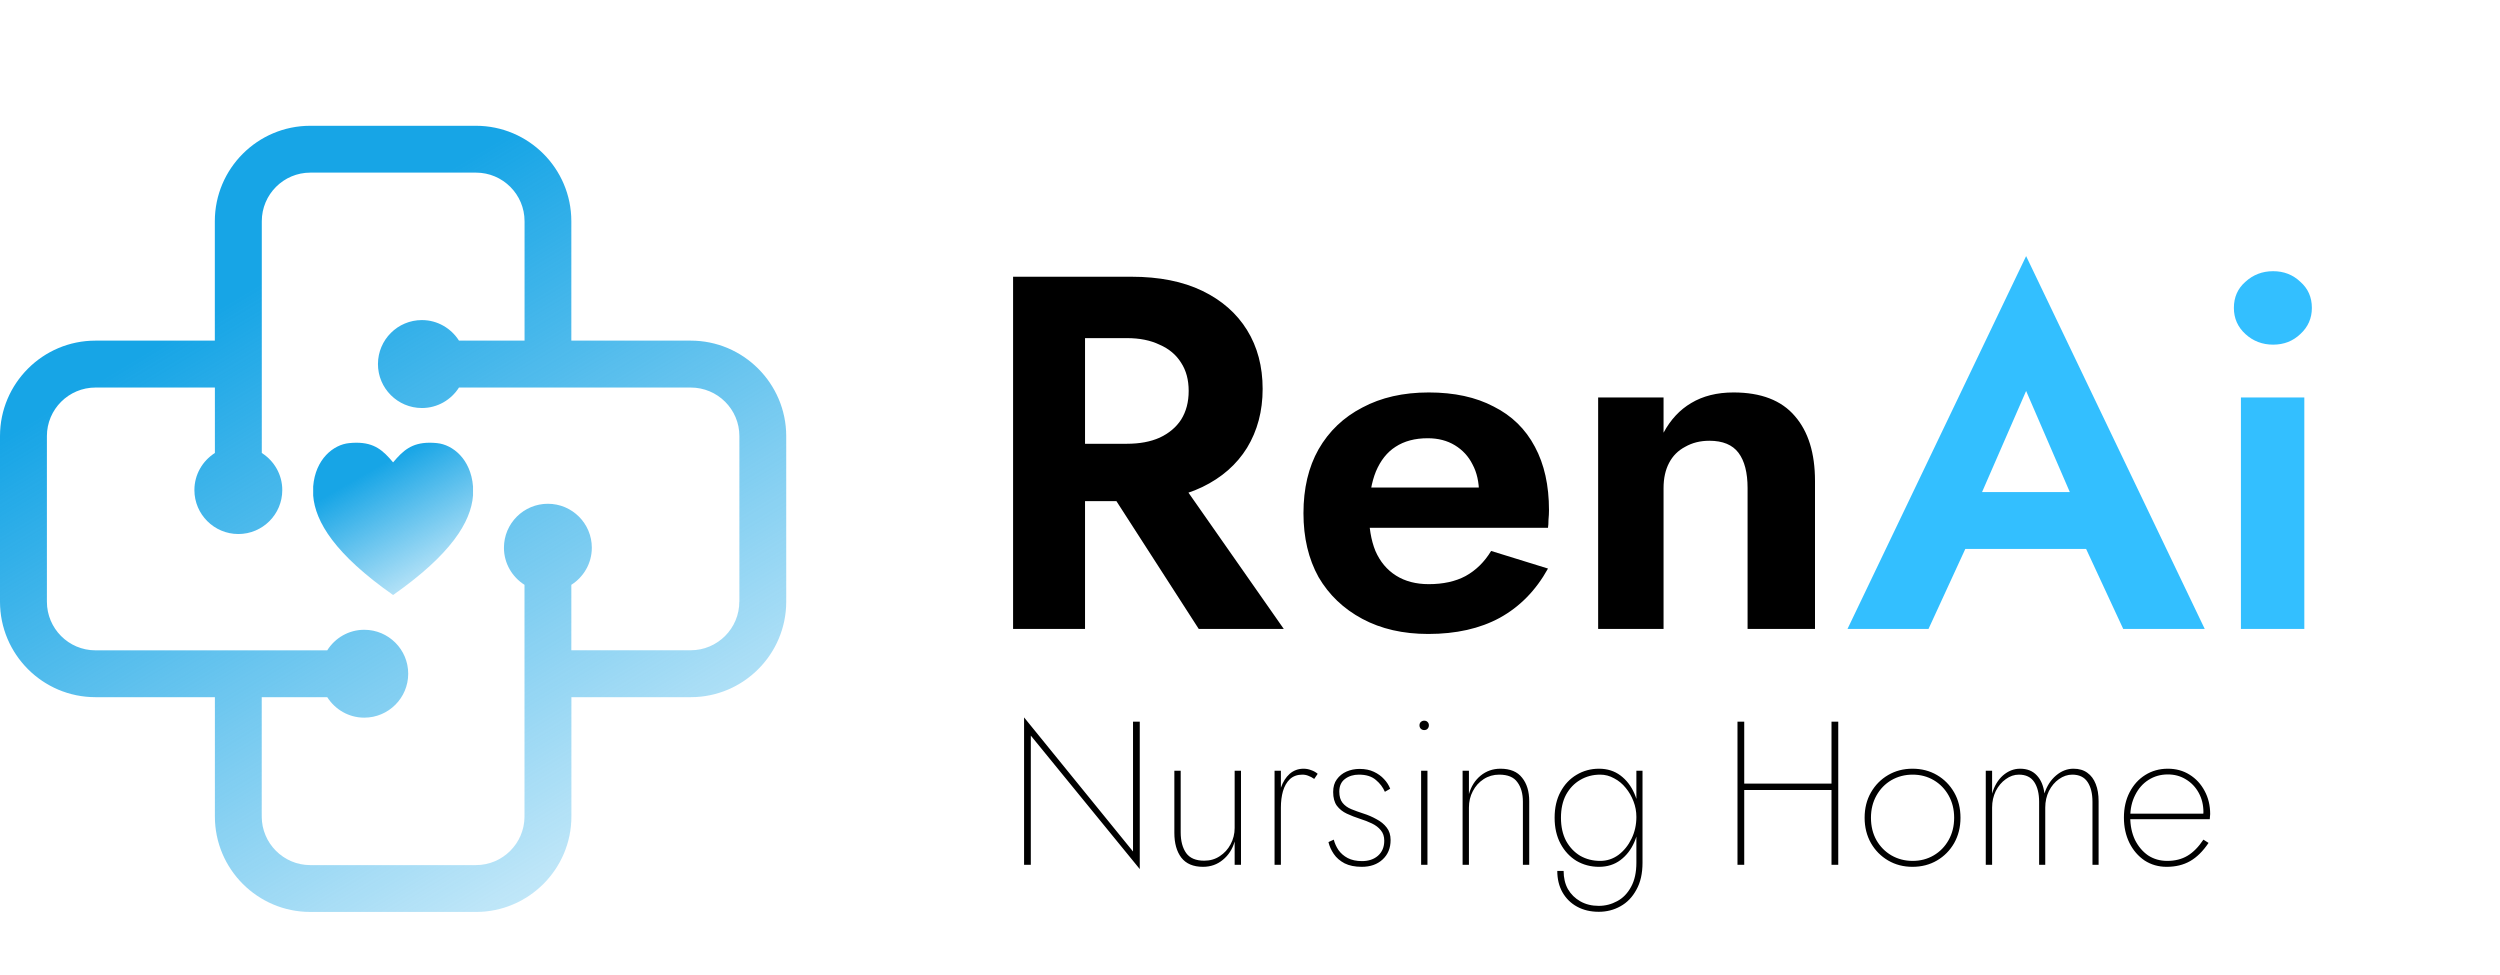
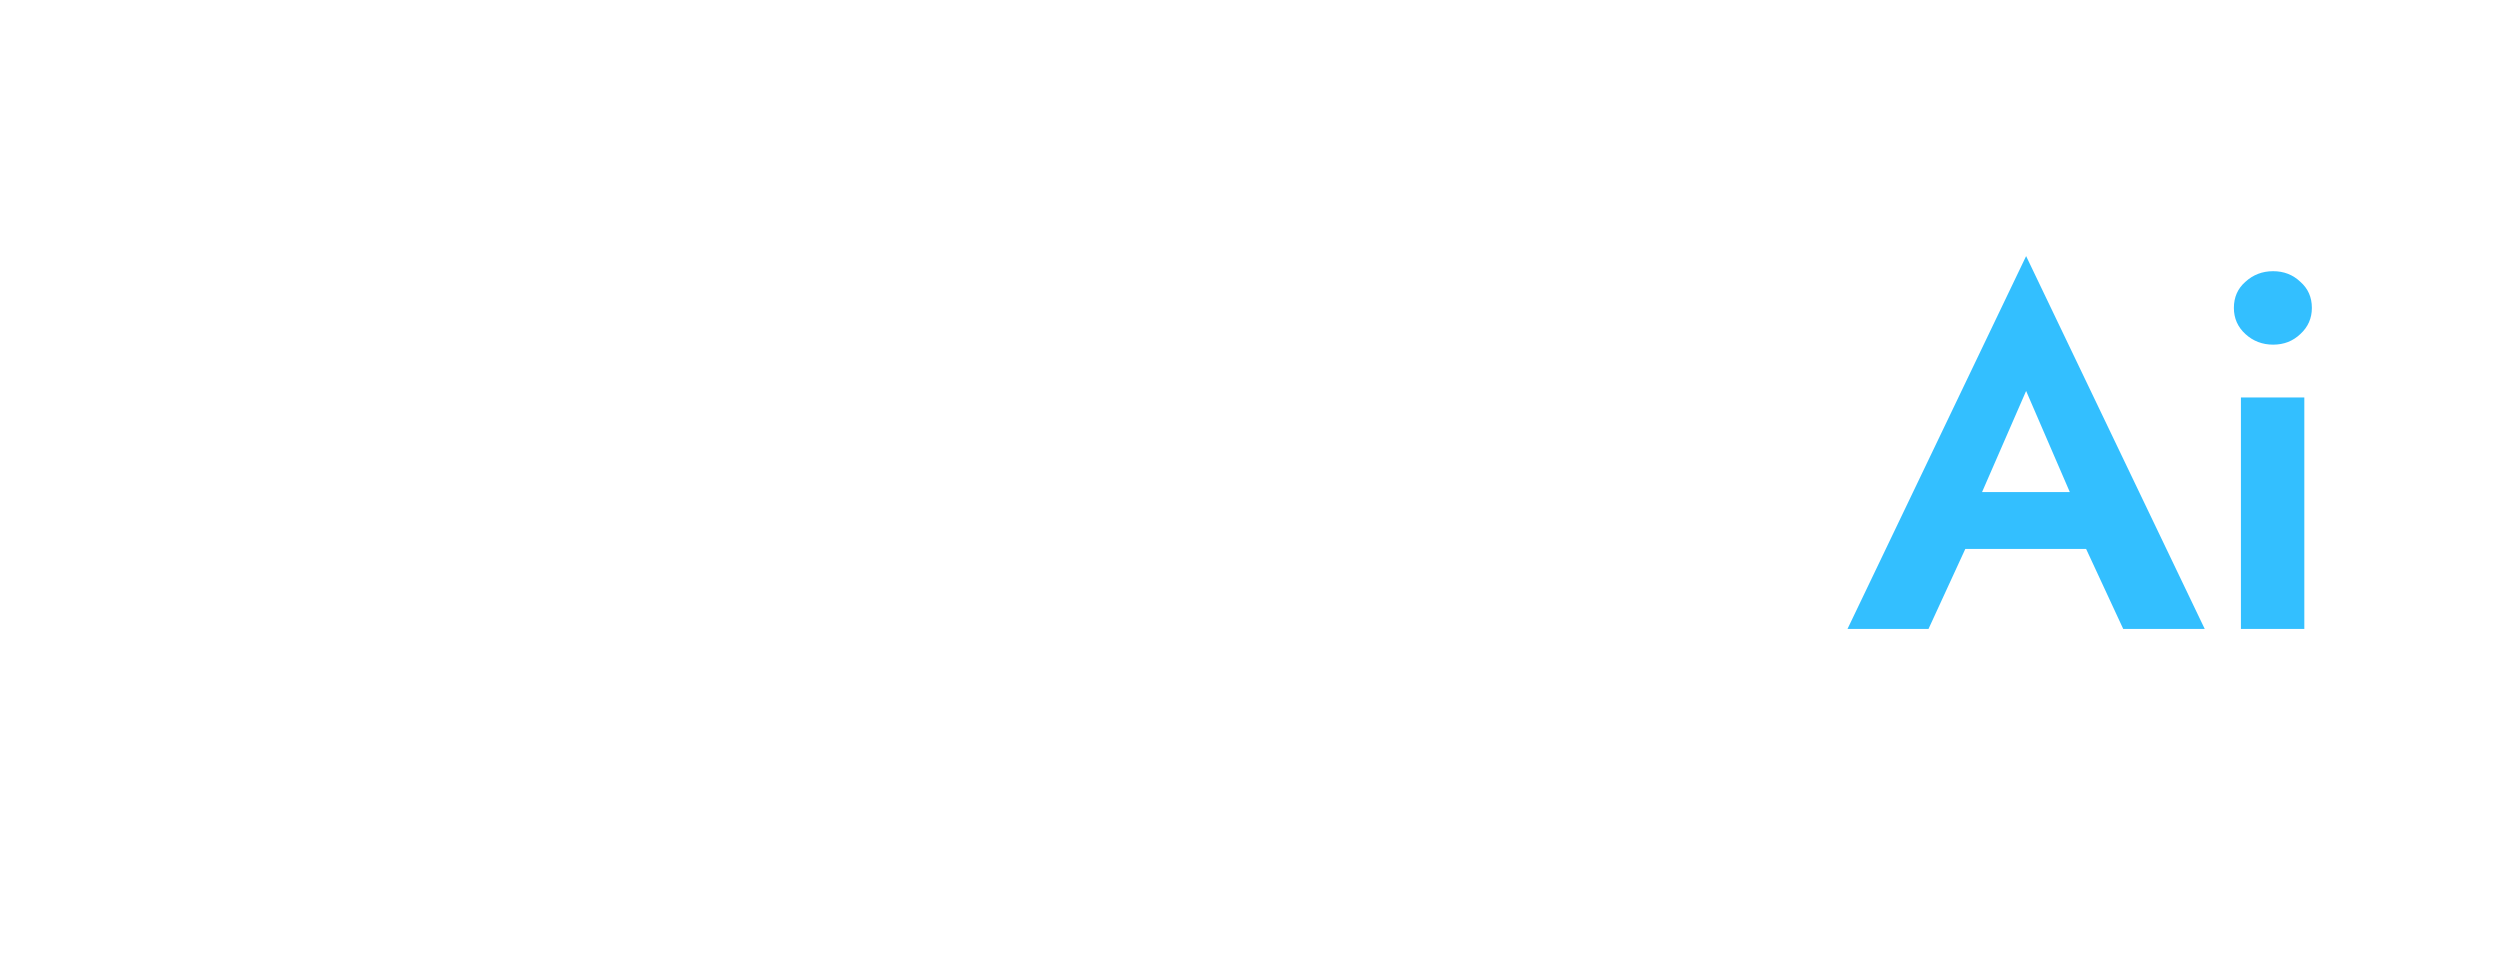
<svg xmlns="http://www.w3.org/2000/svg" width="159" height="62" viewBox="0 0 159 62" fill="none">
  <g clip-path="url(#clip0_20_47508)">
-     <path d="M27.795 28.182C27.631 28.165 27.479 28.157 27.335 28.157C26.184 28.157 25.634 28.654 25.001 29.407C24.368 28.65 23.817 28.157 22.667 28.157C22.523 28.157 22.367 28.165 22.207 28.182C21.212 28.276 20.058 29.193 19.918 30.935V31.519C20.049 33.191 21.311 35.254 25.001 37.843C28.691 35.254 29.953 33.195 30.084 31.519V30.935C29.944 29.193 28.79 28.28 27.795 28.182Z" fill="url(#paint0_linear_20_47508)" />
-     <path d="M43.931 21.664H36.337V14.07C36.337 10.72 33.617 8 30.268 8H19.732C16.387 8 13.663 10.72 13.663 14.07V21.664H6.069C2.72 21.664 0 24.389 0 27.734V38.266C0 41.615 2.72 44.34 6.069 44.34H13.667V51.93C13.667 55.279 16.387 58 19.736 58H30.272C33.617 58 36.341 55.275 36.341 51.93V44.34H43.935C47.28 44.34 50.004 41.615 50.004 38.266V27.734C50 24.389 47.276 21.664 43.931 21.664ZM47.021 38.266C47.021 39.968 45.636 41.357 43.931 41.357H36.337V37.194C37.118 36.697 37.64 35.829 37.64 34.835C37.64 33.29 36.386 32.04 34.846 32.04C33.305 32.04 32.051 33.29 32.051 34.835C32.051 35.829 32.573 36.697 33.358 37.194V41.361V42.848V51.93C33.358 53.632 31.973 55.021 30.268 55.021H19.732C18.031 55.021 16.646 53.632 16.646 51.93V44.34H20.813C21.31 45.121 22.173 45.643 23.167 45.643C24.712 45.643 25.962 44.389 25.962 42.848C25.962 41.303 24.708 40.054 23.167 40.054C22.173 40.054 21.306 40.576 20.813 41.361H16.646H15.155H6.069C4.364 41.361 2.983 39.972 2.983 38.27V27.734C2.983 26.032 4.368 24.648 6.069 24.648H13.667V28.81C12.886 29.308 12.364 30.175 12.364 31.169C12.364 32.71 13.618 33.964 15.159 33.964C16.704 33.964 17.953 32.71 17.953 31.169C17.953 30.175 17.431 29.308 16.65 28.81V24.648V23.156V14.07C16.65 12.364 18.035 10.979 19.736 10.979H30.272C31.977 10.979 33.362 12.364 33.362 14.07V21.664H29.191C28.694 20.883 27.827 20.357 26.833 20.357C25.288 20.357 24.038 21.611 24.038 23.156C24.038 24.697 25.292 25.95 26.833 25.95C27.827 25.95 28.694 25.428 29.191 24.648H33.358H34.85H43.935C45.64 24.648 47.025 26.032 47.025 27.734V38.266H47.021Z" fill="url(#paint1_linear_20_47508)" />
-   </g>
-   <path d="M69.52 29.568L76.24 40H81.648L74.352 29.568H69.52ZM64.432 17.6V40H69.008V17.6H64.432ZM67.216 21.504H71.664C72.475 21.504 73.168 21.643 73.744 21.92C74.341 22.176 74.8 22.56 75.12 23.072C75.44 23.563 75.6 24.16 75.6 24.864C75.6 25.568 75.44 26.176 75.12 26.688C74.8 27.179 74.341 27.563 73.744 27.84C73.168 28.096 72.475 28.224 71.664 28.224H67.216V31.872H71.952C73.723 31.872 75.227 31.573 76.464 30.976C77.701 30.379 78.651 29.547 79.312 28.48C79.973 27.392 80.304 26.144 80.304 24.736C80.304 23.307 79.973 22.059 79.312 20.992C78.651 19.925 77.701 19.093 76.464 18.496C75.227 17.899 73.723 17.6 71.952 17.6H67.216V21.504ZM90.836 40.32C92.606 40.32 94.121 39.979 95.38 39.296C96.66 38.592 97.684 37.547 98.452 36.16L94.836 35.04C94.409 35.744 93.865 36.277 93.204 36.64C92.564 36.981 91.785 37.152 90.868 37.152C90.057 37.152 89.364 36.971 88.788 36.608C88.212 36.245 87.774 35.723 87.476 35.04C87.198 34.357 87.06 33.525 87.06 32.544C87.081 31.52 87.23 30.667 87.508 29.984C87.806 29.28 88.222 28.757 88.756 28.416C89.31 28.053 89.993 27.872 90.804 27.872C91.465 27.872 92.041 28.021 92.532 28.32C93.022 28.619 93.396 29.024 93.652 29.536C93.929 30.048 94.068 30.667 94.068 31.392C94.068 31.541 94.025 31.733 93.94 31.968C93.876 32.181 93.801 32.352 93.716 32.48L94.836 31.008H85.268V33.568H98.452C98.473 33.44 98.484 33.269 98.484 33.056C98.505 32.843 98.516 32.64 98.516 32.448C98.516 30.869 98.217 29.525 97.62 28.416C97.022 27.285 96.148 26.432 94.996 25.856C93.865 25.259 92.489 24.96 90.868 24.96C89.246 24.96 87.838 25.28 86.644 25.92C85.449 26.539 84.521 27.424 83.86 28.576C83.22 29.707 82.9 31.061 82.9 32.64C82.9 34.197 83.22 35.552 83.86 36.704C84.521 37.835 85.449 38.72 86.644 39.36C87.838 40 89.236 40.32 90.836 40.32ZM111.146 31.04V40H115.434V30.592C115.434 28.821 115.007 27.445 114.154 26.464C113.3 25.461 111.999 24.96 110.25 24.96C109.204 24.96 108.308 25.184 107.562 25.632C106.836 26.059 106.25 26.688 105.802 27.52V25.28H101.642V40H105.802V31.04C105.802 30.421 105.919 29.888 106.154 29.44C106.388 28.992 106.73 28.651 107.178 28.416C107.626 28.16 108.138 28.032 108.714 28.032C109.567 28.032 110.186 28.288 110.57 28.8C110.954 29.312 111.146 30.059 111.146 31.04Z" fill="black" />
+     </g>
  <path d="M123.005 34.912H134.845L134.301 31.296H123.549L123.005 34.912ZM128.861 24.864L132.221 32.64L132.157 33.792L135.037 40H140.221L128.861 16.288L117.501 40H122.653L125.597 33.6L125.501 32.576L128.861 24.864ZM142.075 19.584C142.075 20.245 142.32 20.8 142.811 21.248C143.301 21.696 143.888 21.92 144.571 21.92C145.253 21.92 145.829 21.696 146.299 21.248C146.789 20.8 147.035 20.245 147.035 19.584C147.035 18.901 146.789 18.347 146.299 17.92C145.829 17.472 145.253 17.248 144.571 17.248C143.888 17.248 143.301 17.472 142.811 17.92C142.32 18.347 142.075 18.901 142.075 19.584ZM142.523 25.28V40H146.555V25.28H142.523Z" fill="#33BFFF" />
-   <path d="M72.06 45.9V54.155L65.131 45.627V55H65.56V46.784L72.489 55.273V45.9H72.06ZM75.092 52.933V49.02H74.689V52.972C74.689 53.631 74.836 54.155 75.131 54.545C75.434 54.935 75.894 55.13 76.509 55.13C76.994 55.13 77.415 54.983 77.77 54.688C78.134 54.393 78.385 54.003 78.524 53.518V55H78.927V49.02H78.524V52.66C78.524 53.033 78.437 53.379 78.264 53.7C78.099 54.012 77.87 54.263 77.575 54.454C77.289 54.645 76.96 54.74 76.587 54.74C76.058 54.74 75.677 54.58 75.443 54.259C75.209 53.93 75.092 53.488 75.092 52.933ZM81.465 49.02H81.062V55H81.465V49.02ZM83.584 49.54L83.805 49.215C83.684 49.111 83.545 49.033 83.389 48.981C83.233 48.92 83.073 48.89 82.908 48.89C82.57 48.89 82.275 48.998 82.024 49.215C81.781 49.432 81.595 49.726 81.465 50.099C81.344 50.463 81.283 50.883 81.283 51.36H81.465C81.465 50.979 81.508 50.632 81.595 50.32C81.69 49.999 81.838 49.744 82.037 49.553C82.245 49.362 82.509 49.267 82.83 49.267C82.969 49.267 83.099 49.293 83.22 49.345C83.341 49.388 83.463 49.453 83.584 49.54ZM84.828 53.401L84.49 53.557C84.55 53.817 84.663 54.068 84.828 54.311C84.992 54.554 85.222 54.753 85.517 54.909C85.811 55.056 86.175 55.13 86.609 55.13C87.155 55.13 87.597 54.974 87.935 54.662C88.273 54.35 88.442 53.938 88.442 53.427C88.442 53.106 88.359 52.842 88.195 52.634C88.03 52.417 87.813 52.24 87.545 52.101C87.285 51.954 87.003 51.832 86.7 51.737C86.431 51.65 86.18 51.559 85.946 51.464C85.712 51.369 85.525 51.234 85.387 51.061C85.248 50.888 85.179 50.649 85.179 50.346C85.179 49.991 85.3 49.722 85.543 49.54C85.785 49.358 86.08 49.267 86.427 49.267C86.886 49.267 87.246 49.38 87.506 49.605C87.766 49.822 87.956 50.073 88.078 50.359L88.416 50.164C88.329 49.939 88.199 49.735 88.026 49.553C87.852 49.362 87.636 49.206 87.376 49.085C87.124 48.964 86.821 48.903 86.466 48.903C86.171 48.903 85.894 48.959 85.634 49.072C85.382 49.185 85.179 49.349 85.023 49.566C84.867 49.774 84.789 50.043 84.789 50.372C84.789 50.736 84.867 51.026 85.023 51.243C85.187 51.46 85.4 51.629 85.66 51.75C85.92 51.871 86.197 51.98 86.492 52.075C86.769 52.162 87.025 52.261 87.259 52.374C87.493 52.487 87.679 52.63 87.818 52.803C87.965 52.976 88.039 53.197 88.039 53.466C88.039 53.873 87.904 54.194 87.636 54.428C87.376 54.653 87.038 54.766 86.622 54.766C86.266 54.766 85.963 54.701 85.712 54.571C85.469 54.441 85.274 54.272 85.127 54.064C84.988 53.856 84.888 53.635 84.828 53.401ZM90.279 46.134C90.279 46.212 90.305 46.281 90.357 46.342C90.418 46.403 90.491 46.433 90.578 46.433C90.673 46.433 90.747 46.403 90.799 46.342C90.851 46.281 90.877 46.212 90.877 46.134C90.877 46.047 90.851 45.978 90.799 45.926C90.747 45.865 90.673 45.835 90.578 45.835C90.491 45.835 90.418 45.865 90.357 45.926C90.305 45.978 90.279 46.047 90.279 46.134ZM90.383 49.02V55H90.786V49.02H90.383ZM96.856 50.996V55H97.259V50.957C97.259 50.333 97.107 49.835 96.804 49.462C96.509 49.081 96.05 48.89 95.426 48.89C94.949 48.89 94.529 49.037 94.165 49.332C93.81 49.627 93.563 50.017 93.424 50.502V49.02H93.021V55H93.424V51.36C93.424 50.979 93.506 50.632 93.671 50.32C93.836 49.999 94.065 49.744 94.36 49.553C94.655 49.362 94.984 49.267 95.348 49.267C95.894 49.267 96.28 49.427 96.505 49.748C96.739 50.06 96.856 50.476 96.856 50.996ZM99.043 55.39C99.043 55.901 99.151 56.352 99.368 56.742C99.594 57.141 99.906 57.448 100.304 57.665C100.703 57.882 101.162 57.99 101.682 57.99C102.185 57.99 102.644 57.873 103.06 57.639C103.485 57.405 103.823 57.054 104.074 56.586C104.334 56.127 104.464 55.555 104.464 54.87V49.02H104.074V54.87C104.074 55.485 103.961 55.997 103.736 56.404C103.511 56.82 103.216 57.123 102.852 57.314C102.488 57.513 102.098 57.613 101.682 57.613C101.24 57.613 100.85 57.518 100.512 57.327C100.174 57.136 99.91 56.876 99.719 56.547C99.537 56.218 99.446 55.832 99.446 55.39H99.043ZM98.874 52.01C98.874 52.643 99 53.193 99.251 53.661C99.502 54.129 99.841 54.493 100.265 54.753C100.698 55.004 101.175 55.13 101.695 55.13C102.224 55.13 102.679 54.987 103.06 54.701C103.441 54.415 103.736 54.034 103.944 53.557C104.152 53.072 104.256 52.556 104.256 52.01C104.256 51.455 104.152 50.94 103.944 50.463C103.736 49.986 103.441 49.605 103.06 49.319C102.679 49.033 102.224 48.89 101.695 48.89C101.175 48.89 100.698 49.02 100.265 49.28C99.841 49.531 99.502 49.891 99.251 50.359C99 50.818 98.874 51.369 98.874 52.01ZM99.277 52.01C99.277 51.438 99.385 50.948 99.602 50.541C99.828 50.134 100.126 49.822 100.499 49.605C100.88 49.38 101.305 49.267 101.773 49.267C102.085 49.267 102.38 49.345 102.657 49.501C102.943 49.648 103.19 49.852 103.398 50.112C103.606 50.363 103.771 50.649 103.892 50.97C104.013 51.282 104.074 51.611 104.074 51.958C104.074 52.461 103.97 52.924 103.762 53.349C103.554 53.774 103.277 54.116 102.93 54.376C102.583 54.627 102.198 54.753 101.773 54.753C101.305 54.753 100.88 54.645 100.499 54.428C100.126 54.203 99.828 53.886 99.602 53.479C99.385 53.063 99.277 52.573 99.277 52.01ZM110.712 50.242H116.77V49.839H110.712V50.242ZM116.484 45.9V55H116.913V45.9H116.484ZM110.504 45.9V55H110.933V45.9H110.504ZM118.59 52.01C118.59 52.608 118.724 53.145 118.993 53.622C119.262 54.09 119.626 54.458 120.085 54.727C120.544 54.996 121.06 55.13 121.632 55.13C122.213 55.13 122.733 54.996 123.192 54.727C123.651 54.458 124.015 54.09 124.284 53.622C124.553 53.145 124.687 52.608 124.687 52.01C124.687 51.403 124.553 50.866 124.284 50.398C124.015 49.93 123.651 49.562 123.192 49.293C122.733 49.024 122.213 48.89 121.632 48.89C121.06 48.89 120.544 49.024 120.085 49.293C119.626 49.562 119.262 49.93 118.993 50.398C118.724 50.866 118.59 51.403 118.59 52.01ZM118.993 52.01C118.993 51.481 119.11 51.009 119.344 50.593C119.578 50.177 119.894 49.852 120.293 49.618C120.7 49.384 121.151 49.267 121.645 49.267C122.139 49.267 122.585 49.384 122.984 49.618C123.383 49.852 123.699 50.177 123.933 50.593C124.167 51.009 124.284 51.481 124.284 52.01C124.284 52.539 124.167 53.011 123.933 53.427C123.699 53.843 123.383 54.168 122.984 54.402C122.585 54.636 122.139 54.753 121.645 54.753C121.151 54.753 120.7 54.636 120.293 54.402C119.894 54.168 119.578 53.847 119.344 53.44C119.11 53.024 118.993 52.547 118.993 52.01ZM133.471 50.957C133.471 50.532 133.411 50.168 133.289 49.865C133.168 49.553 132.99 49.315 132.756 49.15C132.522 48.977 132.228 48.89 131.872 48.89C131.474 48.89 131.105 49.033 130.767 49.319C130.429 49.605 130.182 49.986 130.026 50.463C129.966 49.978 129.805 49.596 129.545 49.319C129.285 49.033 128.93 48.89 128.479 48.89C128.081 48.89 127.717 49.033 127.387 49.319C127.067 49.605 126.837 49.991 126.698 50.476V49.02H126.295V55H126.698V51.36C126.698 50.979 126.776 50.628 126.932 50.307C127.097 49.986 127.309 49.735 127.569 49.553C127.829 49.362 128.107 49.267 128.401 49.267C128.843 49.267 129.168 49.423 129.376 49.735C129.584 50.047 129.688 50.467 129.688 50.996V55H130.078V51.36C130.078 50.979 130.156 50.628 130.312 50.307C130.477 49.986 130.689 49.735 130.949 49.553C131.218 49.362 131.5 49.267 131.794 49.267C132.236 49.267 132.561 49.423 132.769 49.735C132.977 50.047 133.081 50.467 133.081 50.996V55H133.471V50.957ZM137.798 55.13C138.37 55.13 138.868 55.009 139.293 54.766C139.718 54.523 140.108 54.138 140.463 53.609L140.138 53.401C139.826 53.869 139.488 54.211 139.124 54.428C138.76 54.645 138.331 54.753 137.837 54.753C137.378 54.753 136.97 54.636 136.615 54.402C136.268 54.159 135.991 53.83 135.783 53.414C135.584 52.989 135.484 52.508 135.484 51.971C135.484 51.442 135.588 50.974 135.796 50.567C136.004 50.151 136.286 49.83 136.641 49.605C137.005 49.371 137.417 49.254 137.876 49.254C138.301 49.254 138.682 49.358 139.02 49.566C139.367 49.774 139.64 50.06 139.839 50.424C140.038 50.788 140.138 51.195 140.138 51.646C140.138 51.715 140.129 51.785 140.112 51.854C140.103 51.915 140.09 51.967 140.073 52.01L140.255 51.75H135.341V52.101H140.541C140.55 52.049 140.554 51.993 140.554 51.932C140.563 51.871 140.567 51.819 140.567 51.776C140.567 51.23 140.45 50.74 140.216 50.307C139.982 49.865 139.661 49.518 139.254 49.267C138.855 49.016 138.396 48.89 137.876 48.89C137.339 48.89 136.858 49.024 136.433 49.293C136.017 49.553 135.688 49.917 135.445 50.385C135.202 50.853 135.081 51.39 135.081 51.997C135.081 52.595 135.198 53.132 135.432 53.609C135.666 54.077 135.987 54.45 136.394 54.727C136.81 54.996 137.278 55.13 137.798 55.13Z" fill="black" />
  <defs>
    <linearGradient id="paint0_linear_20_47508" x1="21.951" y1="29.029" x2="28.384" y2="40.249" gradientUnits="userSpaceOnUse">
      <stop offset="0.123" stop-color="#17A5E6" />
      <stop offset="1" stop-color="#17A5E6" stop-opacity="0" />
    </linearGradient>
    <linearGradient id="paint1_linear_20_47508" x1="10" y1="12.5" x2="44" y2="69" gradientUnits="userSpaceOnUse">
      <stop offset="0.123" stop-color="#17A5E6" />
      <stop offset="1" stop-color="#17A5E6" stop-opacity="0" />
    </linearGradient>
    <clipPath id="clip0_20_47508">
-       <rect width="50" height="50" fill="white" transform="translate(0 8)" />
-     </clipPath>
+       </clipPath>
  </defs>
</svg>